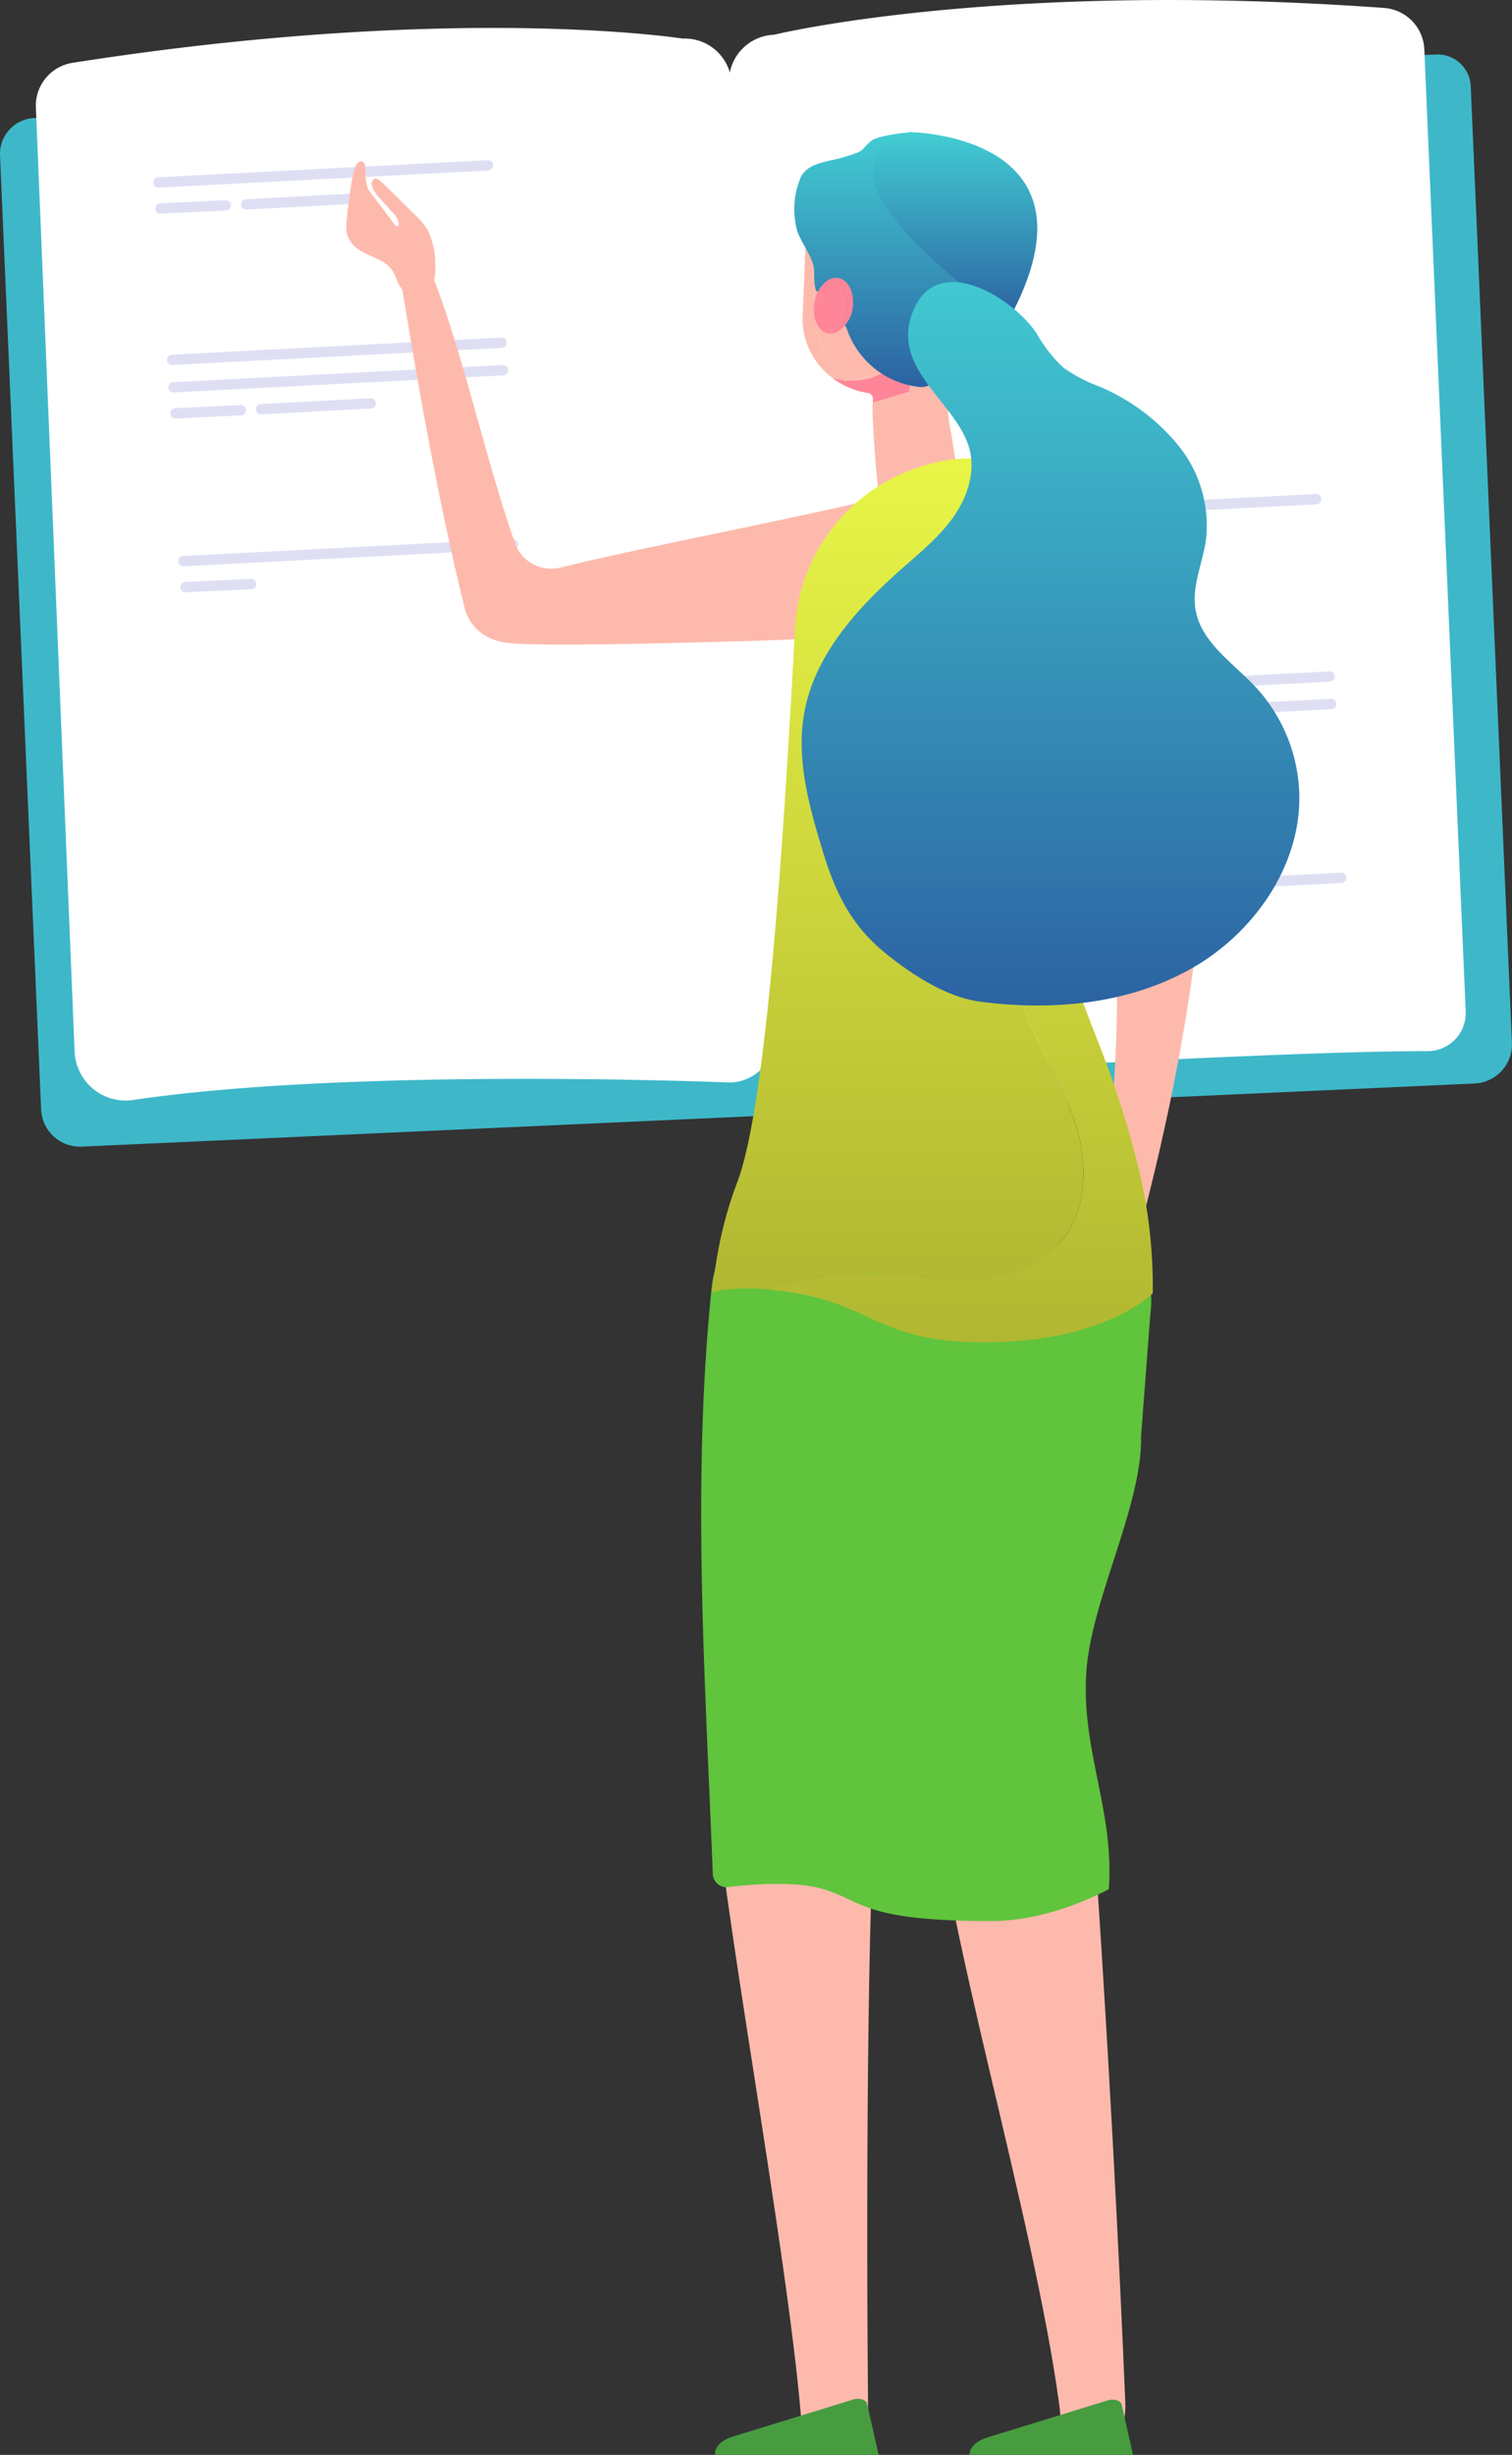
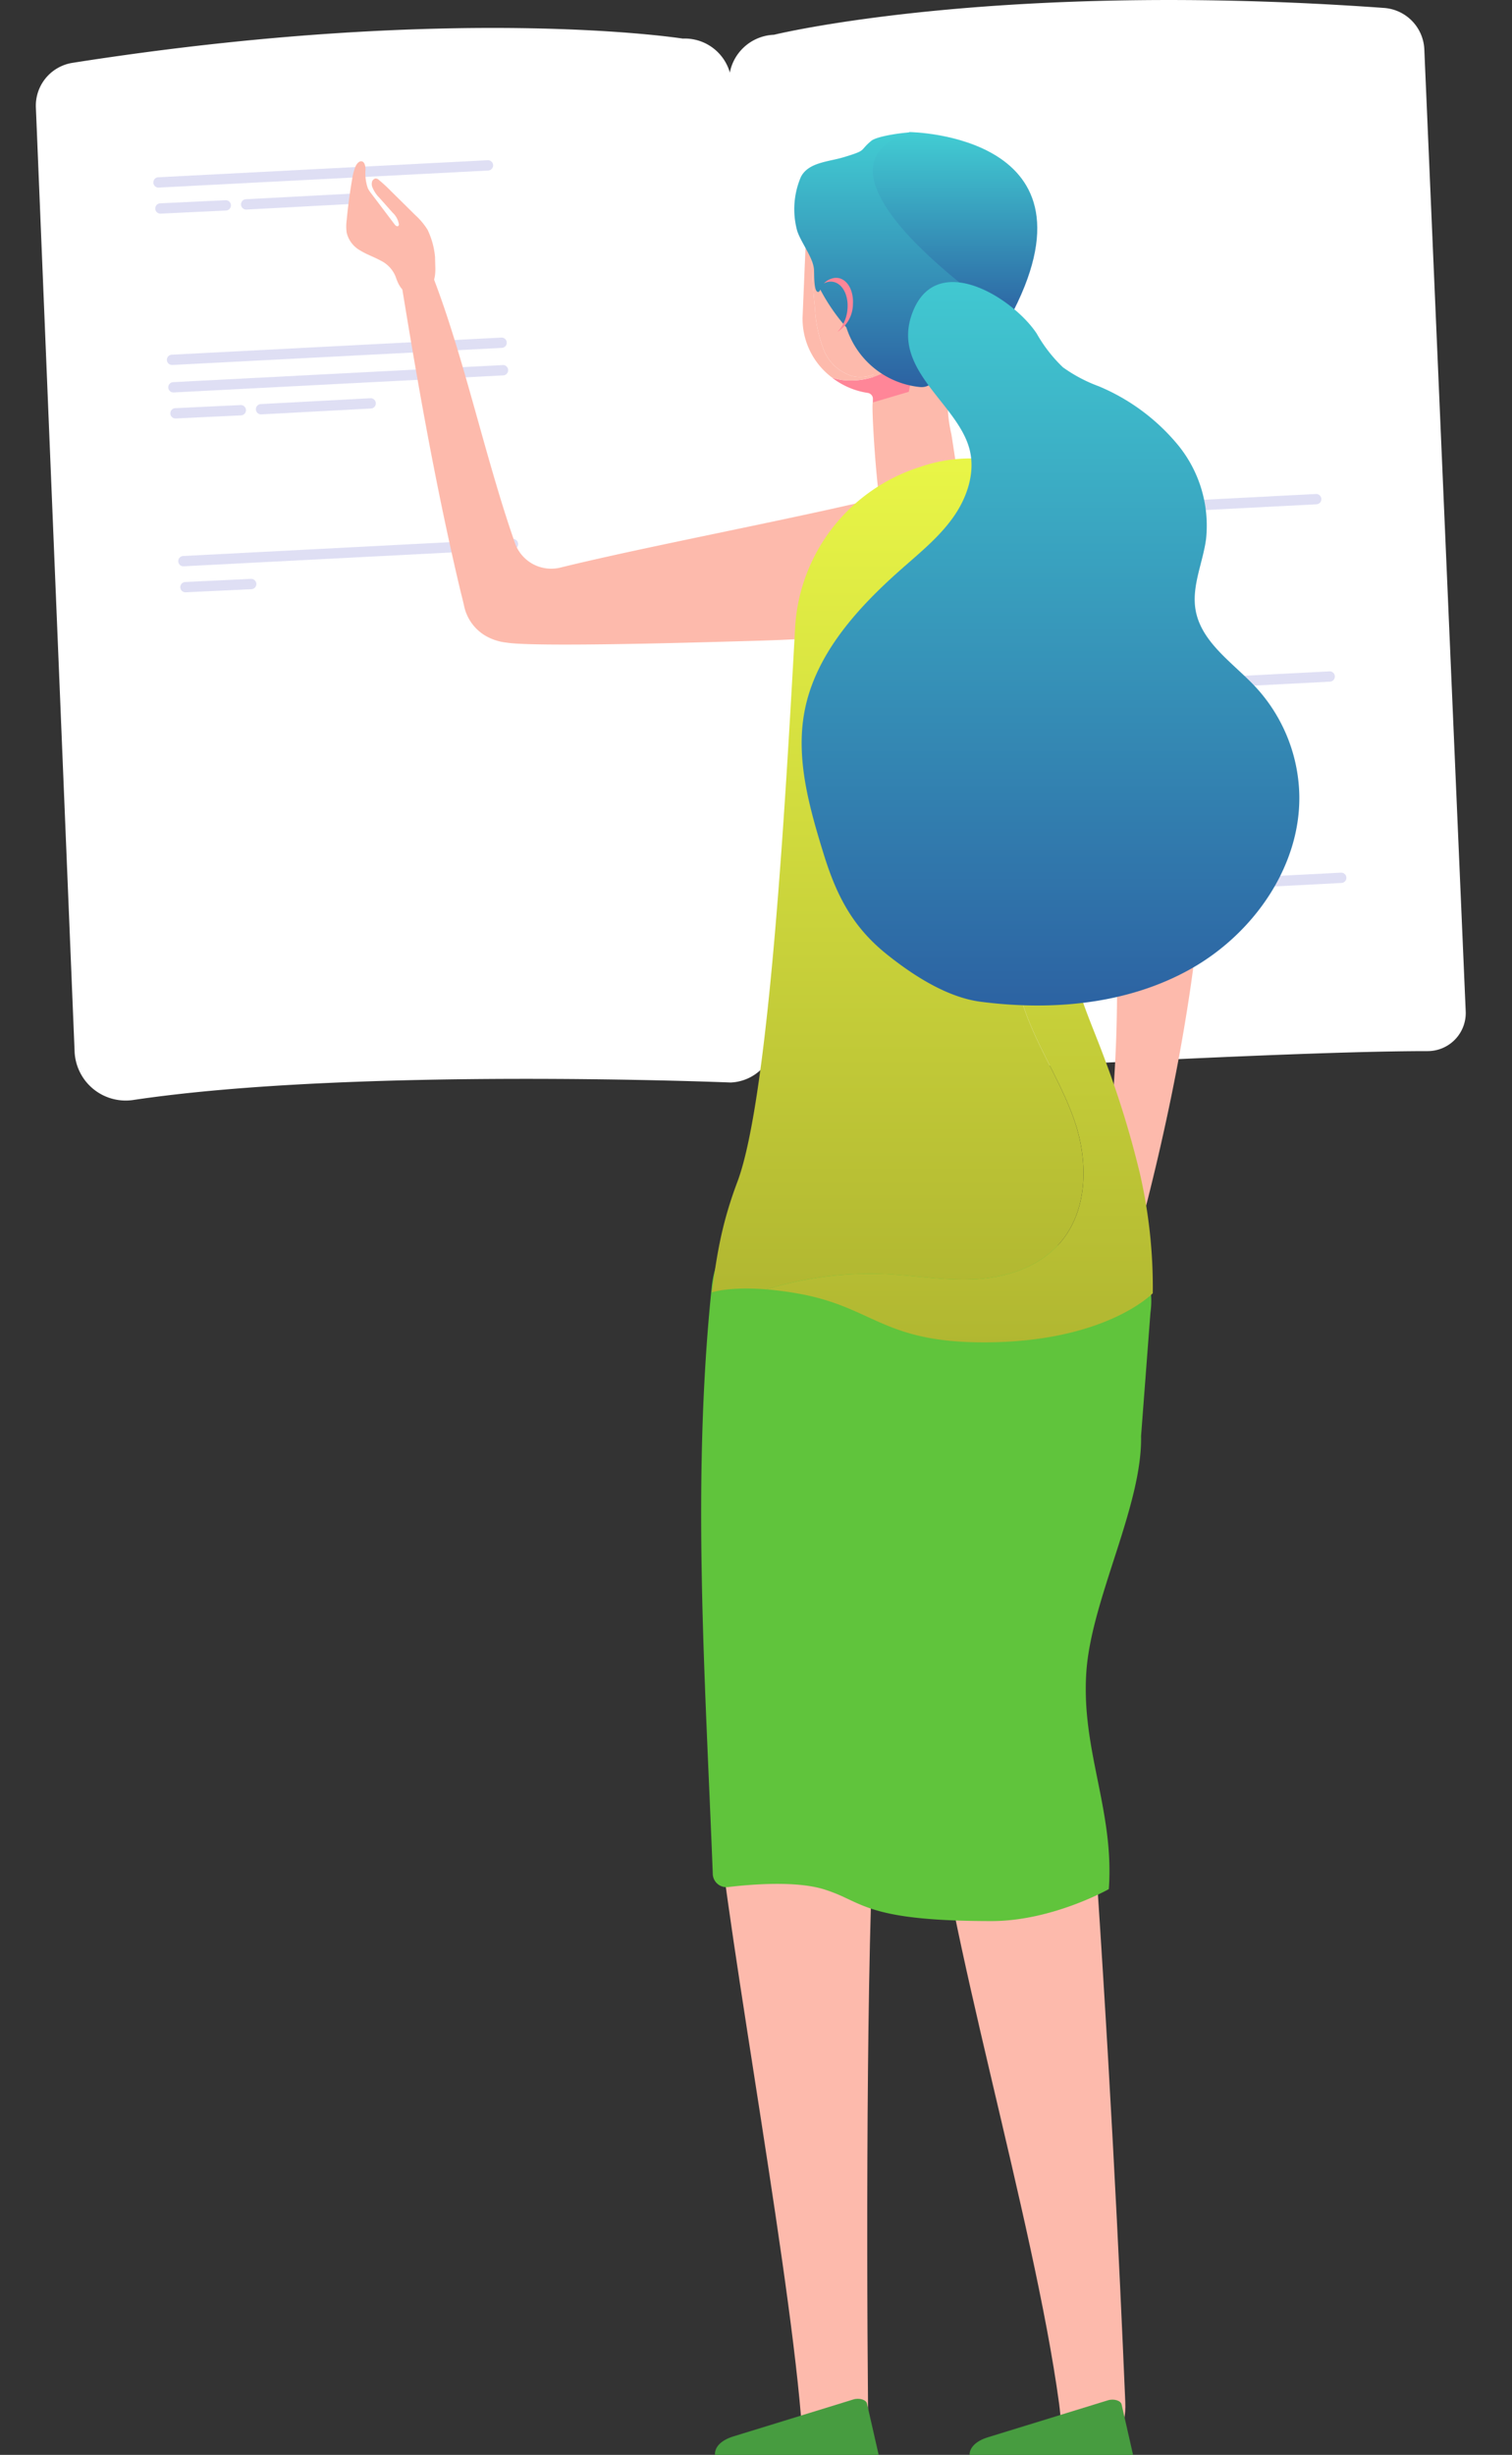
<svg xmlns="http://www.w3.org/2000/svg" width="247.114" height="401.099" viewBox="0 0 247.114 401.099">
  <rect x="0" y="0" width="247.114" height="401.099" fill="#333333" stroke="none" />
  <defs>
    <linearGradient id="linear-gradient" x1="0.5" x2="0.5" y2="1" gradientUnits="objectBoundingBox">
      <stop offset="0" stop-color="#42cdd3" />
      <stop offset="1" stop-color="#2c62a2" />
    </linearGradient>
    <linearGradient id="linear-gradient-3" x1="0.5" x2="0.5" y2="1" gradientUnits="objectBoundingBox">
      <stop offset="0" stop-color="#e9f647" />
      <stop offset="1" stop-color="#b1b731" />
    </linearGradient>
  </defs>
  <g id="グループ_57" data-name="グループ 57" transform="translate(-1059.642 -1941.899)">
-     <path id="パス_275" data-name="パス 275" d="M240.99,172.211,13.383,182.527a6.35,6.35,0,0,1-6.662-6.041L0,20.538a5.854,5.854,0,0,1,5.609-6.069L234.67,4.088a5.434,5.434,0,0,1,5.7,5.171L247.1,165.593a6.381,6.381,0,0,1-6.115,6.618" transform="translate(1059.643 1946.716)" fill="#3eb8c9" />
    <path id="パス_276" data-name="パス 276" d="M168.3,8.061a7.092,7.092,0,0,0-6.57-6.764C98.373-3.264,62.007,5.68,62.007,5.68a7.657,7.657,0,0,0-7.353,7.883l5.938,155.471a7.614,7.614,0,0,0,7.933,7.261s73.695-4.569,100.316-4.558a6.22,6.22,0,0,0,6.224-6.49Z" transform="translate(1124.125 1941.9)" fill="#fff" />
    <path id="パス_277" data-name="パス 277" d="M2.692,15.086A7.088,7.088,0,0,1,8.67,7.8c62.747-9.838,99.738-3.963,99.738-3.963a7.663,7.663,0,0,1,7.989,7.242l7.139,155.42a7.612,7.612,0,0,1-7.3,7.9s-61.45-2.537-97.615,2.854a8.358,8.358,0,0,1-9.6-7.911Z" transform="translate(1062.813 1944.368)" fill="#fff" />
    <path id="パス_278" data-name="パス 278" d="M74.39,41.5a.842.842,0,0,1,0-1.683l53.875-2.79a.844.844,0,0,1,.087,1.685L74.473,41.5a.526.526,0,0,1-.083,0" transform="translate(1146.471 1985.582)" fill="#dfdff4" />
    <path id="パス_279" data-name="パス 279" d="M80.974,42.146a.843.843,0,0,1-.007-1.683l17.893-.955a.843.843,0,0,1,.092,1.683l-17.9.955a.524.524,0,0,1-.083,0" transform="translate(1154.239 1988.515)" fill="#dfdff4" />
-     <path id="パス_280" data-name="パス 280" d="M74.546,42.212a.843.843,0,0,1,0-1.685l10.693-.508a.844.844,0,0,1,.081,1.685l-10.695.508c-.026,0-.052,0-.078,0" transform="translate(1146.652 1989.117)" fill="#dfdff4" />
+     <path id="パス_280" data-name="パス 280" d="M74.546,42.212l10.693-.508a.844.844,0,0,1,.081,1.685l-10.695.508c-.026,0-.052,0-.078,0" transform="translate(1146.652 1989.117)" fill="#dfdff4" />
    <path id="パス_281" data-name="パス 281" d="M76.266,69.879a.842.842,0,0,1,0-1.683l53.875-2.79a.844.844,0,0,1,.087,1.685L76.349,69.879c-.028,0-.057,0-.083,0" transform="translate(1148.685 2019.072)" fill="#dfdff4" />
    <path id="パス_282" data-name="パス 282" d="M76.422,70.6a.843.843,0,0,1,0-1.685L87.114,68.4a.844.844,0,0,1,.081,1.685L76.5,70.6a.471.471,0,0,1-.078,0" transform="translate(1148.866 2022.608)" fill="#dfdff4" />
-     <path id="パス_283" data-name="パス 283" d="M75.519,56.849a.842.842,0,0,1,0-1.683l53.875-2.79a.844.844,0,0,1,.087,1.685L75.6,56.849c-.028,0-.057,0-.083,0" transform="translate(1147.803 2003.699)" fill="#dfdff4" />
    <path id="パス_284" data-name="パス 284" d="M82.1,57.5a.844.844,0,0,1-.007-1.685l17.893-.953a.843.843,0,0,1,.092,1.683L82.187,57.5a.554.554,0,0,1-.085,0" transform="translate(1155.57 2006.633)" fill="#dfdff4" />
    <path id="パス_285" data-name="パス 285" d="M75.674,57.565a.843.843,0,0,1,0-1.685l10.695-.508a.854.854,0,0,1,.883.8.845.845,0,0,1-.8.883l-10.695.508a.47.47,0,0,1-.078,0" transform="translate(1147.983 2007.234)" fill="#dfdff4" />
    <path id="パス_286" data-name="パス 286" d="M75.414,54.79a.842.842,0,0,1,0-1.683l53.875-2.788A.843.843,0,0,1,129.372,52L75.5,54.79c-.028,0-.057,0-.083,0" transform="translate(1147.679 2001.271)" fill="#dfdff4" />
    <path id="パス_287" data-name="パス 287" d="M12.295,16.482a.844.844,0,0,1,0-1.685l53.875-2.788a.844.844,0,0,1,.087,1.685L12.378,16.482c-.028,0-.057,0-.083,0" transform="translate(1073.203 1956.067)" fill="#dfdff4" />
    <path id="パス_288" data-name="パス 288" d="M18.878,17.131a.841.841,0,0,1-.007-1.681L36.764,14.5a.843.843,0,1,1,.092,1.683l-17.9.953a.264.264,0,0,1-.083,0" transform="translate(1080.97 1959.002)" fill="#dfdff4" />
    <path id="パス_289" data-name="パス 289" d="M12.45,17.2a.843.843,0,0,1,0-1.685l10.695-.508a.844.844,0,0,1,.081,1.685L12.528,17.2a.472.472,0,0,1-.078,0" transform="translate(1073.383 1959.604)" fill="#dfdff4" />
    <path id="パス_290" data-name="パス 290" d="M14.171,44.866a.842.842,0,0,1,0-1.683l53.875-2.79a.844.844,0,0,1,.087,1.685L14.254,44.866c-.028,0-.057,0-.083,0" transform="translate(1075.416 1989.559)" fill="#dfdff4" />
    <path id="パス_291" data-name="パス 291" d="M14.327,45.582a.843.843,0,0,1,0-1.685l10.695-.508a.844.844,0,1,1,.081,1.685l-10.695.508a.472.472,0,0,1-.078,0" transform="translate(1075.598 1993.093)" fill="#dfdff4" />
    <path id="パス_292" data-name="パス 292" d="M13.423,31.835a.842.842,0,0,1,0-1.683l53.875-2.79a.844.844,0,0,1,.087,1.685L13.506,31.835c-.028,0-.057,0-.083,0" transform="translate(1074.533 1974.184)" fill="#dfdff4" />
    <path id="パス_293" data-name="パス 293" d="M20.007,32.487A.843.843,0,0,1,20,30.8l17.893-.955a.843.843,0,0,1,.092,1.683l-17.893.955c-.028,0-.059,0-.085,0" transform="translate(1082.303 1977.119)" fill="#dfdff4" />
    <path id="パス_294" data-name="パス 294" d="M13.579,32.552a.843.843,0,0,1,0-1.685l10.693-.508a.844.844,0,0,1,.081,1.685l-10.695.508a.471.471,0,0,1-.078,0" transform="translate(1074.716 1977.72)" fill="#dfdff4" />
    <path id="パス_295" data-name="パス 295" d="M13.319,29.776a.842.842,0,0,1,0-1.683L67.189,25.3a.843.843,0,0,1,.087,1.683L13.4,29.776c-.028,0-.057,0-.083,0" transform="translate(1074.411 1971.756)" fill="#dfdff4" />
    <path id="パス_296" data-name="パス 296" d="M77.731,34.223a22.825,22.825,0,0,0,.593,4.839c.072.255,1.962,12.764,1.851,13.016s-6.466,1.038-6.71,1.16c-3.133,1.55-1.982.29-4.968-1.125-.765-.362-1.378-.048-1.626-.885-.7-2.378-1.57-15.473-1.4-17.208a32.313,32.313,0,0,0-.085-7.054c.013-.052,8.783,1.284,9.518,1.393,1.011.146,2.707-.009,2.967,1.186.235,1.081-.229,3.355-.137,4.678" transform="translate(1136.792 1973.715)" fill="#fdbaac" />
    <path id="パス_297" data-name="パス 297" d="M61.355,35.1a78.075,78.075,0,0,1-.384-12.19c.046-.743.153-1.463.192-2.162l18.523-7.933a12.352,12.352,0,0,1,4.735,10.137L84.347,33.98a15.977,15.977,0,0,1-2.1,7.726c-.078.266-.253.913-.429,1.785L77.064,45.9a2.038,2.038,0,0,0-.706-1.491,2.429,2.429,0,0,0-2.457-.02c-.807.375-1.513.964-2.3,1.382a5.936,5.936,0,0,1-3.978.6,7.246,7.246,0,0,1-4.85-4.412A22.235,22.235,0,0,1,61.355,35.1" transform="translate(1131.465 1957.015)" fill="#fdbaac" />
    <path id="パス_298" data-name="パス 298" d="M74.928,31.978,69.084,33.7l-.007-.545a1.006,1.006,0,0,0-.881-1,12.624,12.624,0,0,1-5.82-2.5,9.705,9.705,0,0,0,1.711.4A11.842,11.842,0,0,0,70.723,28.9a13.514,13.514,0,0,0,2.8-1.742,1.742,1.742,0,0,1,1.053.329c.9.693.8,2.13.582,3.324-.072.39-.155.78-.233,1.171" transform="translate(1133.243 1973.939)" fill="#ff8698" />
    <path id="パス_299" data-name="パス 299" d="M60.166,32.655l.663-15.706,1.166-.5c-.039.7-.146,1.421-.192,2.162a78.067,78.067,0,0,0,.384,12.19A22.146,22.146,0,0,0,63.6,37.664a7.247,7.247,0,0,0,4.848,4.412,5.939,5.939,0,0,0,3.981-.6c.787-.421,1.493-1.009,2.3-1.382a3.224,3.224,0,0,1,1.4-.31,13.593,13.593,0,0,1-2.8,1.742A11.848,11.848,0,0,1,66.7,42.676a9.705,9.705,0,0,1-1.711-.4,12.011,12.011,0,0,1-4.818-9.624" transform="translate(1130.635 1961.308)" fill="#fdbaac" />
    <path id="パス_300" data-name="パス 300" d="M60,25.933c.549,1.842,2.6,4.39,2.762,6.335.063.737-.068,3.612.641,3.715.19.028.305-.157.395-.386a31.7,31.7,0,0,0,4.257,6.182,14.107,14.107,0,0,0,12.011,9.74,2.5,2.5,0,0,0,1.432-.266c1.792-.946.619-1.589,5.365-2.431,5.868-1.033,3.085-5.273,3.636-8.367a8.289,8.289,0,0,1,.711-2.058c-1.175-3.915-2.047-7.928-3.248-11.693a1.979,1.979,0,0,1-1.277-.362,2.24,2.24,0,0,1-.634-2.594,4.628,4.628,0,0,1,.5-.861,20.378,20.378,0,0,0-8.635-10.222c-.807-.464.009-.8-.482-1.408-.225-.281,1.107-1.025.946-1.328-1.171.033-5.315.589-6.25,1.365-2.058,1.7-.58,1.485-4.5,2.673-2.5.756-5.794.826-7.015,3.242A13.424,13.424,0,0,0,60,25.933M85.651,44.706a9.537,9.537,0,0,0,2.023-1.879,6.707,6.707,0,0,1-2.023,1.879" transform="translate(1129.912 1953.616)" fill="url(#linear-gradient)" />
    <path id="パス_301" data-name="パス 301" d="M65.64,25.755c.148-2.516-1.164-4.443-2.93-4.305a2.592,2.592,0,0,0-.946.292,3,3,0,0,1,1.827-.911c1.768-.137,3.078,1.79,2.93,4.305A5.406,5.406,0,0,1,64,29.646a6.019,6.019,0,0,0,1.639-3.891" transform="translate(1132.521 1966.47)" fill="#ff8698" />
-     <path id="パス_302" data-name="パス 302" d="M63.949,29.6c-1.766.137-3.078-1.79-2.93-4.305a6.024,6.024,0,0,1,1.639-3.891,2.528,2.528,0,0,1,.944-.292c1.768-.14,3.078,1.788,2.93,4.3A6.039,6.039,0,0,1,64.9,29.312a2.592,2.592,0,0,1-.946.292" transform="translate(1131.629 1966.806)" fill="#ff8698" />
    <path id="パス_303" data-name="パス 303" d="M40.469,27.693a13,13,0,0,0-1.212-4.406,11.133,11.133,0,0,0-2-2.391q-1.972-1.949-3.948-3.9a27.2,27.2,0,0,0-2.021-1.866.774.774,0,0,0-.541-.235.764.764,0,0,0-.582.576,1.442,1.442,0,0,0,.055.828,5.251,5.251,0,0,0,1.2,1.8l2.117,2.383a3.343,3.343,0,0,1,1.02,1.849.425.425,0,0,1-.035.249c-.137.251-.462.074-.613-.124q-1.926-2.544-3.85-5.09a5.149,5.149,0,0,1-.562-.852,7.5,7.5,0,0,1-.39-3.124c-.007-.586-.174-1.312-.719-1.3-.423.009-.761.484-.944.92a9.331,9.331,0,0,0-.528,2.047q-.569,3.306-.881,6.618a7.542,7.542,0,0,0,0,2.091,4.518,4.518,0,0,0,2.215,2.9c1.04.645,2.217,1.04,3.29,1.628a4.975,4.975,0,0,1,2.492,2.651c.5,1.48,1.393,3.5,4.1,2.723,1.96-.562,2.483-2.339,2.38-4.423Z" transform="translate(1090.271 1956.163)" fill="#fdbaac" />
    <path id="パス_304" data-name="パス 304" d="M33.089,18.045c6.579,13.938,10.3,33.39,15.894,49.371a6.287,6.287,0,0,0,7.447,4.024C70.418,68,93.3,63.736,109.21,59.917l11.229,6.143c-.419.671-.876,1.321-1.354,1.949a46.091,46.091,0,0,1-20.55,14.909c-.129.009-.259.015-.388.026-4.1.3-8.258.427-12.375.536-4.8.129-33.379,1.009-38.19.218A8.643,8.643,0,0,1,44.1,82.54,7.434,7.434,0,0,1,40.655,77.6c-.229-1.016-.486-1.968-.63-2.577-4.214-17.808-7.281-35.572-10.217-53.818Z" transform="translate(1094.814 1963.191)" fill="#fdbaac" />
    <path id="パス_305" data-name="パス 305" d="M78.621,235.14c-.277-29.414-.222-82.534,1.437-101.386H53.6c.569,16.4,11.741,75.345,14.067,103.27.338,4.035,1.079,5.049,5.432,5.049h.4c5.132,0,5.166-2.134,5.121-6.932" transform="translate(1122.888 2099.72)" fill="#fdbaac" />
    <path id="パス_306" data-name="パス 306" d="M101.36,235.3c-.944-22.368-2.566-56.757-5.779-102.117H69.96c1.679,23.7,16.432,71.831,20.589,102.407.6,4.43-.185,6.165,4.545,6.165,4.853,0,6.457-1.905,6.265-6.455" transform="translate(1142.191 2099.05)" fill="#fdbaac" />
    <path id="パス_307" data-name="パス 307" d="M87.8,116.02A254.11,254.11,0,0,0,80.57,54.448c-1.4-5.788,2.993-12.607,7.477-14.111,5.284-1.772,9.269,2.261,10.662,8.011,9.034,37.314-.17,82.8-11.536,121.089H80.6a202.926,202.926,0,0,0,7.046-46.273c.094-2.38.142-4.763.161-7.144" transform="translate(1154.397 1988.997)" fill="#fdbaac" />
    <path id="パス_308" data-name="パス 308" d="M71.444,9.9s32.686.344,16.251,30.593c0,0-36.222-23.992-16.251-30.593" transform="translate(1136.855 1953.578)" fill="url(#linear-gradient)" />
    <path id="パス_309" data-name="パス 309" d="M54.3,100.156a16.14,16.14,0,0,1,2.335-6.865l17.723.124h48.386a13.747,13.747,0,0,1,3.252,10.974c-.512,6.747-1.02,13.424-1.533,20.171.231,11.294-8.072,26.558-8.929,38.358-.935,12.892,4.591,22.774,3.656,35.664,0,0-9.239,5.221-19.153,5.221-16.591,0-20.038-2.012-23.951-3.83a25.783,25.783,0,0,0-3.555-1.391c-4.6-1.38-11.82-.785-15.558-.336a2.232,2.232,0,0,1-2.509-2.224c-1.229-31.864-3.479-64.009-.163-95.867" transform="translate(1121.669 2051.976)" fill="#60c43c" />
    <path id="パス_310" data-name="パス 310" d="M76.78,163.855c4.87.22,9.672,1.083,14.573.855s10.108-1.735,13.616-5.415c5.129-5.38,5.136-13.749,2.878-20.387s-6.348-12.432-8.471-19.122c-4.709-14.848.837-31.489,5.853-46.949,3.723-11.473,7.124-23.914,5.932-35.284,3.377,1.975,6.468,3.92,8.918,5.142-.676,13.223-2.045,20.034-5.7,33.118-3.329,11.889-8.992,23.1-7.274,35.5.859,6.211,3.608,11.822,5.7,17.562a157.258,157.258,0,0,1,5.639,18.322,83,83,0,0,1,2.162,19.792s-7.662,8.027-27.607,8.027c-16.583,0-18.017-5.759-30.3-7.963-1.964-.353-3.7-.567-5.234-.691a57.481,57.481,0,0,1,19.321-2.5" transform="translate(1127.441 1986.208)" fill="url(#linear-gradient-3)" />
    <path id="パス_311" data-name="パス 311" d="M53.365,170.64c.881-6.647,1.713-11.517,4.177-18.059,5.217-13.849,7.931-63.419,9.465-90.977a29.266,29.266,0,0,1,20.2-25.776,25.248,25.248,0,0,1,9.3-1.441c6.1-.408,13.285,3.32,19.48,6.943,1.192,11.371-2.208,23.814-5.932,35.287-5.016,15.46-10.562,32.1-5.853,46.949,2.123,6.69,6.215,12.484,8.471,19.122s2.252,15-2.878,20.387c-3.51,3.68-8.715,5.184-13.616,5.413s-9.7-.632-14.573-.852a57.5,57.5,0,0,0-19.323,2.5c-6.119-.495-8.922.5-8.922.5" transform="translate(1122.61 1982.43)" fill="url(#linear-gradient-3)" />
    <path id="パス_312" data-name="パス 312" d="M134.269,87.281c-3.712-3.967-8.918-7.283-9.8-12.655-.628-3.828,1.195-7.61,1.724-11.46a20.815,20.815,0,0,0-4.519-15.318,33.586,33.586,0,0,0-13.023-9.681,24.544,24.544,0,0,1-5.853-3.1,23.872,23.872,0,0,1-4.281-5.511c-3.946-5.971-16.873-13.978-20.509-2.84C75.1,35.628,85.46,40.956,87.5,48.317c1.042,3.76-.275,7.863-2.511,11.087s-5.315,5.755-8.264,8.349C69.423,74.165,62.36,81.8,60.566,91.314c-1.456,7.721.77,15.587,3.069,23.075,2.136,6.961,4.77,12.12,10.462,16.657,4.316,3.44,9.8,6.978,15.29,7.689,11.665,1.506,24.038.412,34.325-5.38s18.041-16.87,17.718-28.614a26.874,26.874,0,0,0-7.161-17.459" transform="translate(1130.559 1966.841)" fill="url(#linear-gradient)" />
    <path id="パス_313" data-name="パス 313" d="M72.69,188.882c-.011-1.1.92-2.239,2.982-2.875L95.3,179.964c.968-.3,2.093.039,2.237.669l1.875,8.249Z" transform="translate(1145.413 2154.116)" fill="#479c40" />
    <path id="パス_314" data-name="パス 314" d="M53.607,188.956c-.092-1.145.831-2.35,2.98-3.013L76.215,179.9c.968-.3,2.093.039,2.234.669l1.907,8.386Z" transform="translate(1122.89 2154.042)" fill="#479c40" />
    <rect id="長方形_398" data-name="長方形 398" width="247.113" height="401.099" transform="translate(1059.644 1941.899)" fill="none" />
  </g>
</svg>